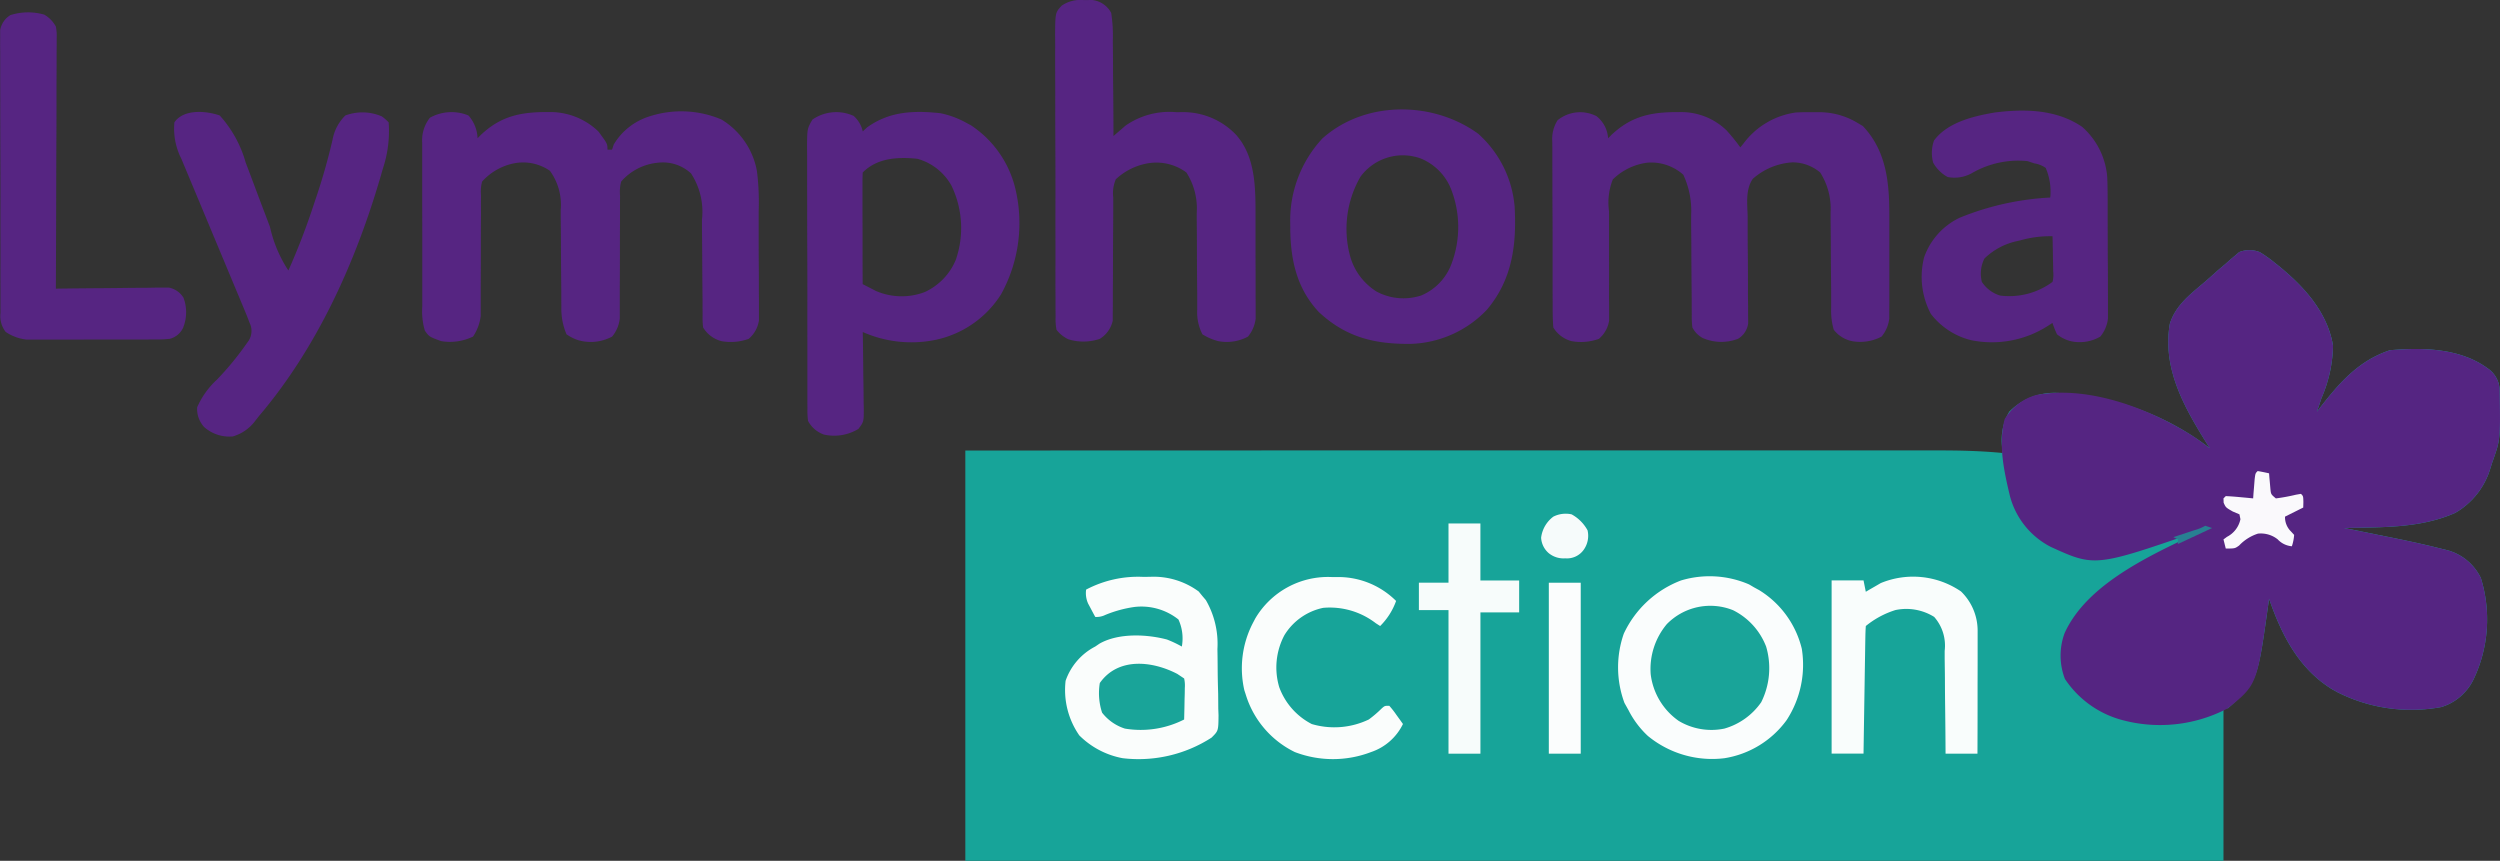
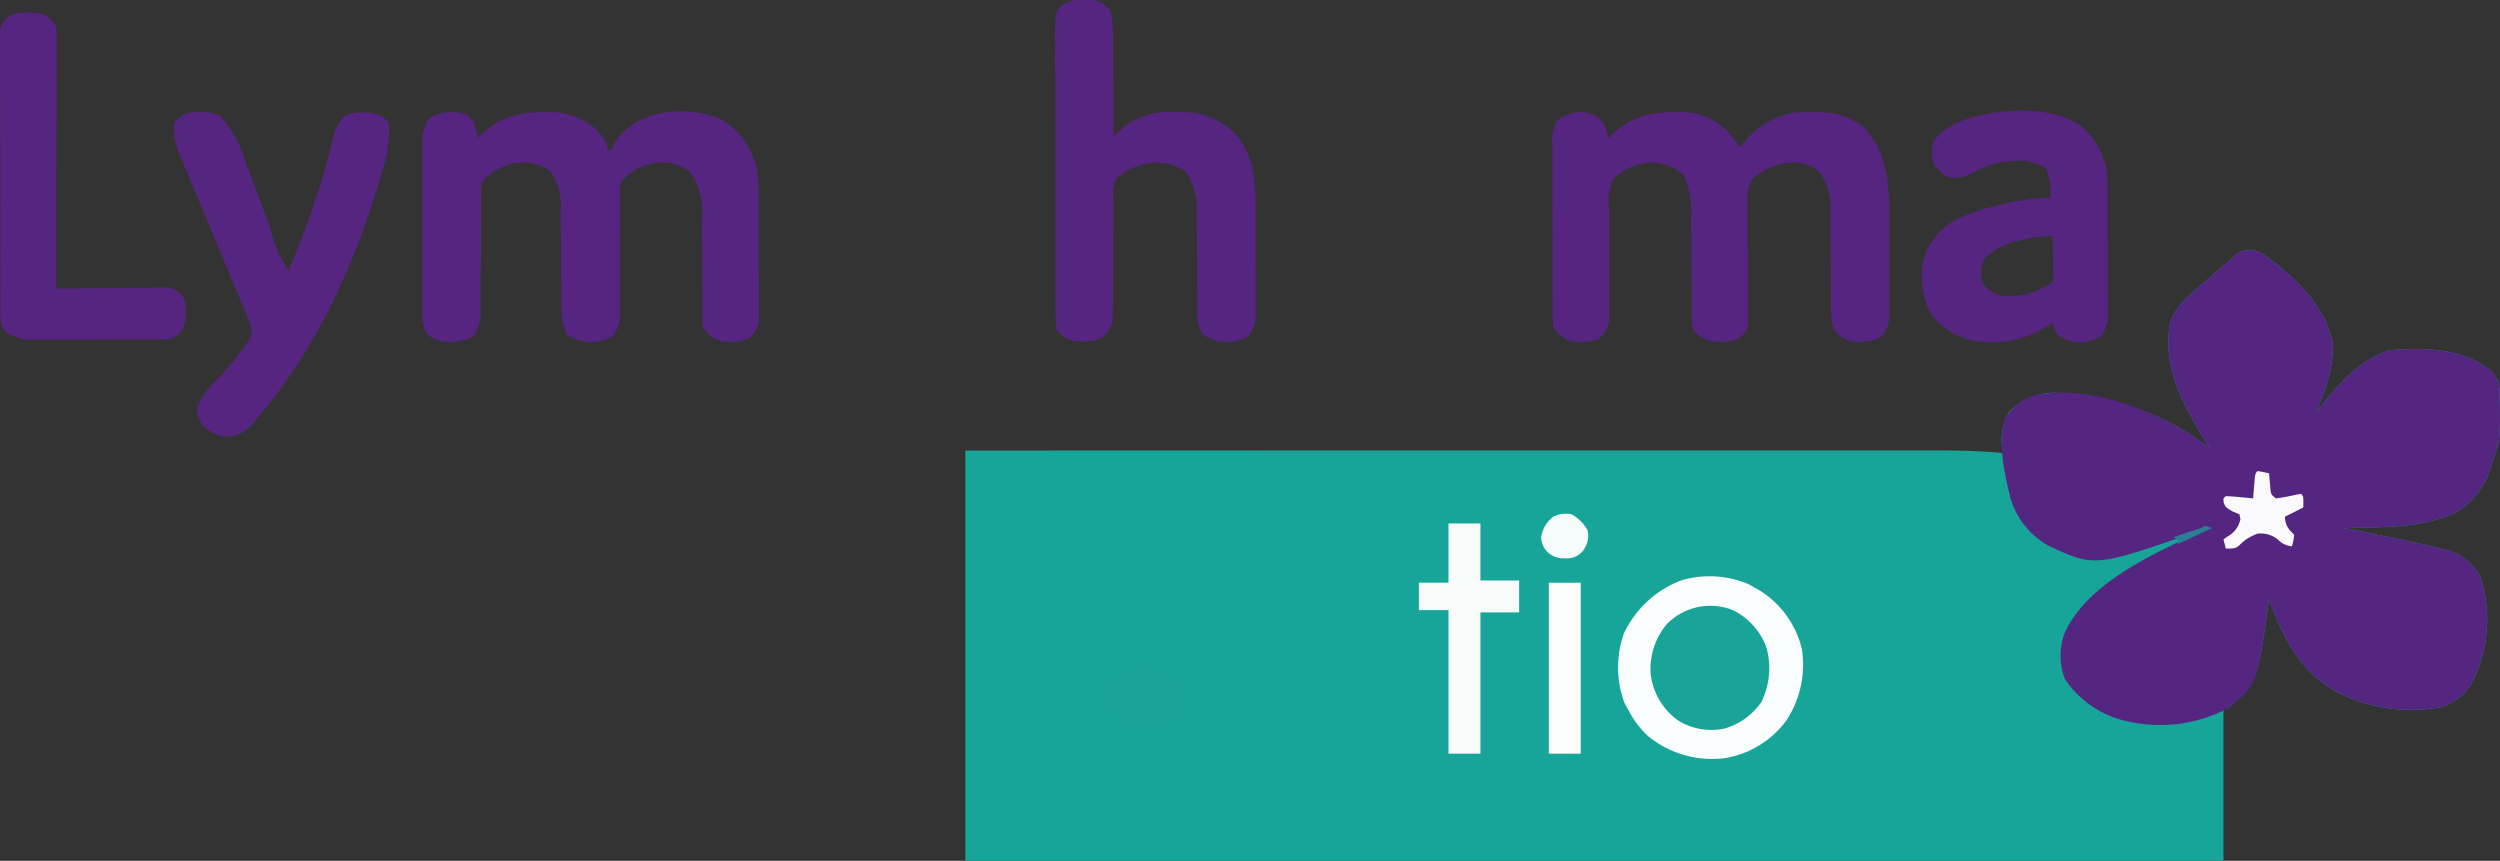
<svg xmlns="http://www.w3.org/2000/svg" width="227.998" height="78.504" viewBox="0 0 227.998 78.504">
  <rect x="0" y="0" width="227.998" height="78.504" fill="#333333" stroke="none" />
  <g id="logo" transform="translate(-41.48 -106.336)">
    <path id="Path_3305" data-name="Path 3305" d="M-449.931-.749a11.787,11.787,0,0,1,1.351.961l.357.286c2.314,1.881,4.456,4.23,4.957,7.275a12.547,12.547,0,0,1-1.052,4.781l-.243.73-.173.517.283-.374c1.8-2.314,3.536-4.294,6.368-5.238,3.022-.266,6.414-.194,8.938,1.663a2.471,2.471,0,0,1,1.073,1.906c.076,4.571.076,4.571-.657,6.617l-.175.545a6.983,6.983,0,0,1-3.228,4.106c-3.158,1.406-6.717,1.3-10.108,1.377l.6.12q1.125.226,2.249.456l.964.195c1.664.334,3.324.681,4.969,1.1l.731.183a4.8,4.8,0,0,1,2.941,2.5,12.707,12.707,0,0,1-.67,9.263,4.851,4.851,0,0,1-2.922,2.507,14.9,14.9,0,0,1-9.486-1.35l-.461-.257c-3.065-1.863-4.643-4.988-5.775-8.265l-.06.437c-1,7.139-1,7.139-3.682,9.54h-.416V54.752H-568V17.335q17.488-.007,34.976-.011h4.96l13.31,0,13.659,0,8.427,0H-479.4c2,0,3.979.039,5.976.234-.007-.161-.013-.321-.02-.487A5.16,5.16,0,0,1-472.8,13.8a5.812,5.812,0,0,1,4.235-1.728A24.562,24.562,0,0,1-454.5,17.127l-.358-.565c-2.043-3.279-3.978-6.787-3.292-10.777.511-1.668,1.832-2.675,3.119-3.765.414-.352.816-.717,1.22-1.08q.382-.326.766-.65l.419-.372.425-.356.371-.318A2.478,2.478,0,0,1-449.931-.749Zm4.573,15.174.208.416Z" transform="translate(697.517 130.089)" fill="#17a499" />
    <path id="Path_3306" data-name="Path 3306" d="M-89.724-.749a11.781,11.781,0,0,1,1.351.961l.357.286c2.314,1.881,4.456,4.23,4.957,7.275a12.546,12.546,0,0,1-1.052,4.781l-.243.73-.173.517.283-.374c1.8-2.314,3.536-4.294,6.368-5.238,3.022-.266,6.414-.194,8.938,1.663a2.471,2.471,0,0,1,1.073,1.906c.076,4.571.076,4.571-.657,6.617l-.175.545a6.982,6.982,0,0,1-3.228,4.106c-3.158,1.406-6.717,1.3-10.108,1.377l.6.12q1.125.226,2.249.456l.964.195c1.664.334,3.324.681,4.969,1.1l.731.183a4.8,4.8,0,0,1,2.941,2.5,12.707,12.707,0,0,1-.67,9.263,4.851,4.851,0,0,1-2.922,2.507,14.9,14.9,0,0,1-9.486-1.35l-.461-.257c-3.065-1.863-4.643-4.988-5.775-8.265l-.06.437c-1.033,7.388-1.033,7.388-3.682,9.54a13.264,13.264,0,0,1-9.832,1.033,9.08,9.08,0,0,1-5.044-3.7,5.907,5.907,0,0,1-.026-4.183c2.179-4.791,8.607-7.433,13.031-9.575l-.408.143c-9.84,3.417-9.84,3.417-13.889,1.572a7.29,7.29,0,0,1-3.735-4.69c-.536-2.247-1.065-4.688-.468-6.964a4.9,4.9,0,0,1,2.884-2.2c4.8-.9,10.428,1.274,14.414,3.833.478.332.948.67,1.41,1.026l-.358-.565c-2.043-3.279-3.978-6.787-3.292-10.777.511-1.668,1.832-2.675,3.119-3.765.414-.352.816-.717,1.22-1.08q.382-.326.767-.65l.419-.372L-92-.437l.371-.318A2.478,2.478,0,0,1-89.724-.749Zm4.573,15.174.208.416Z" transform="translate(337.31 130.089)" fill="#552582" />
    <path id="Path_3307" data-name="Path 3307" d="M-16.156-1.416A3.293,3.293,0,0,1-15.324.663l.283-.289c1.845-1.76,3.7-2.119,6.175-2.1A6.341,6.341,0,0,1-4.307.039c.831,1.124.831,1.124.831,1.663h.416l.157-.473A5.793,5.793,0,0,1,.253-1.3a9.389,9.389,0,0,1,6.657.247,6.94,6.94,0,0,1,3.244,4.706,22.66,22.66,0,0,1,.159,3.67q0,.454,0,.908,0,.947,0,1.895c0,.808.006,1.616.013,2.424q.007.936.005,1.872,0,.447.006.894c0,.416,0,.833,0,1.249,0,.236,0,.473,0,.716a2.711,2.711,0,0,1-.934,1.674,4.805,4.805,0,0,1-2.494.208,2.759,2.759,0,0,1-1.663-1.247A7.56,7.56,0,0,1,5.2,16.787l-.006-.7c0-.25,0-.5,0-.758q-.008-.794-.016-1.588-.009-1.252-.015-2.5-.007-1.208-.021-2.416c0-.371,0-.371,0-.75a6.368,6.368,0,0,0-1-4.209A3.779,3.779,0,0,0,1.157,2.89,5.059,5.059,0,0,0-2.229,4.612a3.712,3.712,0,0,0-.1,1.28l-.006.784,0,.417c0,.433,0,.865,0,1.3q-.008,1.144-.006,2.288,0,1.83-.012,3.66c0,.425,0,.85,0,1.276l0,.786v.69a3.1,3.1,0,0,1-.7,1.656,4.111,4.111,0,0,1-3.118.319,4.016,4.016,0,0,1-1.039-.527,5.909,5.909,0,0,1-.472-2.476l-.006-.719c0-.253,0-.507,0-.768q-.008-.81-.016-1.619-.01-1.273-.015-2.545c0-.82-.013-1.641-.021-2.461,0-.253,0-.507,0-.768a5.248,5.248,0,0,0-.988-3.558A4.309,4.309,0,0,0-12,2.949a5.321,5.321,0,0,0-2.91,1.663,3.592,3.592,0,0,0-.1,1.258l-.006.77.005.829q0,.427-.006.854-.008,1.124-.006,2.248,0,1.8-.012,3.593c0,.417,0,.834,0,1.251l0,.773c0,.224,0,.447,0,.678a4.289,4.289,0,0,1-.7,1.881,4.837,4.837,0,0,1-2.91.416c-1.088-.4-1.088-.4-1.486-.955a6.334,6.334,0,0,1-.234-2.219l0-.524q0-.856,0-1.713,0-.6,0-1.191,0-1.248,0-2.5,0-1.6-.007-3.2,0-1.23,0-2.46,0-.59,0-1.179c0-.55,0-1.1,0-1.649l0-.491a3.3,3.3,0,0,1,.706-2.294A4.049,4.049,0,0,1-16.156-1.416Z" transform="translate(100.357 118.283)" fill="#562582" />
    <path id="Path_3308" data-name="Path 3308" d="M-15.413-1.418A2.779,2.779,0,0,1-14.36.6l.283-.289c1.843-1.758,3.7-2.124,6.176-2.1A5.937,5.937,0,0,1-3.564-.132,17.662,17.662,0,0,1-2.3,1.427l.274-.335A7.179,7.179,0,0,1,2.758-1.755c.493-.027.98-.034,1.473-.027l.523,0A6.771,6.771,0,0,1,8.3-.86l.572.338C11.071,1.8,11.3,4.735,11.29,7.8q0,.424,0,.848,0,.879,0,1.759c0,.749,0,1.5,0,2.248q0,.872,0,1.743c0,.41,0,.82,0,1.23l-.006.755c0,.218,0,.437,0,.662a3.152,3.152,0,0,1-.7,1.635,4.168,4.168,0,0,1-2.7.416,2.836,2.836,0,0,1-1.663-1.039,6.21,6.21,0,0,1-.237-1.987l0-.7,0-.757q-.007-.795-.015-1.589-.011-1.251-.016-2.5c0-.806-.012-1.611-.021-2.417V7.35a6.128,6.128,0,0,0-.952-3.637,3.914,3.914,0,0,0-2.494-.922A5.989,5.989,0,0,0-1.167,4.3c-.68,1-.487,2.289-.464,3.452q0,.442,0,.883c0,.773,0,1.545.012,2.318q.019,1.857.015,3.714c0,.432.007.863.014,1.295l0,.795.008.7a1.921,1.921,0,0,1-.93,1.428,4.271,4.271,0,0,1-3.2-.065,2.245,2.245,0,0,1-.961-.974,8.1,8.1,0,0,1-.056-1.17l-.006-.728v-.787q-.006-.613-.012-1.226-.014-1.511-.019-3.022,0-.847-.013-1.694-.008-.8-.008-1.594A7.759,7.759,0,0,0-7.5,3.921a4.391,4.391,0,0,0-3.28-1.1,5.5,5.5,0,0,0-3.148,1.527,5.75,5.75,0,0,0-.346,2.905c.005.432,0,.863,0,1.3,0,.916,0,1.833,0,2.749q.007,1.594,0,3.187c0,.424,0,.849.008,1.273l0,.784,0,.688a2.723,2.723,0,0,1-.932,1.654,4.805,4.805,0,0,1-2.494.208,2.759,2.759,0,0,1-1.663-1.247c-.043-.585-.061-1.149-.06-1.733l0-.536q-.006-.878-.005-1.756,0-.61,0-1.22,0-1.28,0-2.559,0-1.64-.013-3.279-.007-1.26-.005-2.521,0-.6-.006-1.209c0-.564,0-1.127,0-1.691l-.007-.5a3.156,3.156,0,0,1,.491-1.9A3.266,3.266,0,0,1-15.413-1.418Z" transform="translate(202.496 118.351)" fill="#562582" />
-     <path id="Path_3309" data-name="Path 3309" d="M-16.254-1.368A2.642,2.642,0,0,1-15.423.048l.39-.364c2.046-1.473,4.233-1.554,6.678-1.3a8.181,8.181,0,0,1,2.287.831l.5.267A9.606,9.606,0,0,1-1.548,5.1a13.437,13.437,0,0,1-1.268,9.814,9.337,9.337,0,0,1-6.106,4.17,10.958,10.958,0,0,1-6.5-.741l.013.75q.023,1.378.032,2.757.006.6.017,1.193c.01.572.015,1.143.018,1.715l.013.538c0,1.237,0,1.237-.489,1.883a4.292,4.292,0,0,1-3.139.518,2.624,2.624,0,0,1-1.455-1.247,6.961,6.961,0,0,1-.056-1.086l-.005-.682c0-.247,0-.494,0-.748l0-.788q0-1.07,0-2.14,0-.893,0-1.787-.005-2.108,0-4.216,0-2.174-.011-4.348-.008-1.867-.007-3.734,0-1.115-.005-2.23c0-.829,0-1.658,0-2.487l-.007-.746c.013-1.658.013-1.658.491-2.491A3.83,3.83,0,0,1-16.254-1.368Zm.831,5.158c-.019.319-.024.639-.024.959,0,.2,0,.408,0,.618l0,.672c0,.226,0,.452,0,.684q0,1.087.006,2.173,0,.735,0,1.469,0,1.805.01,3.61.389.2.78.4l.438.227a5.931,5.931,0,0,0,4.433.1,5.582,5.582,0,0,0,2.845-2.949,8.866,8.866,0,0,0-.4-6.763,5.109,5.109,0,0,0-3.112-2.448C-12.211,2.368-14.077,2.444-15.423,3.79Z" transform="translate(135.585 118.274)" fill="#562582" />
    <path id="Path_3310" data-name="Path 3310" d="M-10.025-.031l.754-.008A2.23,2.23,0,0,1-7.53,1.138,13.554,13.554,0,0,1-7.383,3.7l.01.751c.009.79.011,1.58.012,2.37q.007.8.016,1.608.02,1.97.023,3.939l.3-.262.4-.342.392-.34A6.979,6.979,0,0,1-1.58,10.194l.5-.006a6.655,6.655,0,0,1,4.952,2.082c1.824,2.064,1.762,5.023,1.76,7.628q0,.418,0,.836,0,.868,0,1.737,0,1.11.007,2.22,0,.86,0,1.719c0,.4,0,.81.006,1.215l0,.747c0,.216,0,.432,0,.655a3.14,3.14,0,0,1-.7,1.63,4.067,4.067,0,0,1-2.7.416,5.027,5.027,0,0,1-1.455-.624A4.379,4.379,0,0,1,.316,28.21l0-.715v-.767Q.305,25.92.3,25.113.291,23.842.289,22.571c0-.819-.009-1.637-.017-2.456l0-.763a6.05,6.05,0,0,0-.947-3.663A4.593,4.593,0,0,0-4.2,14.858a5.66,5.66,0,0,0-2.91,1.455,3.244,3.244,0,0,0-.234,1.649l0,.784c0,.139,0,.277,0,.42,0,.583-.005,1.166-.009,1.75-.008,1.086-.014,2.172-.014,3.258q0,1.133-.013,2.266,0,.431,0,.862c0,.4,0,.806-.008,1.209l0,.694A2.591,2.591,0,0,1-8.57,30.864a4.659,4.659,0,0,1-2.871.039,2.944,2.944,0,0,1-1.078-.87,5.328,5.328,0,0,1-.082-1.165l-.007-.735c0-.266,0-.533,0-.807s0-.566-.005-.849q-.007-1.154,0-2.308,0-.963,0-1.926-.006-2.272,0-4.545,0-2.344-.011-4.688-.01-2.013-.008-4.025,0-1.2-.006-2.4-.007-1.131,0-2.261c0-.408,0-.816-.007-1.224.019-2,.019-2,.62-2.64A3.056,3.056,0,0,1-10.025-.031Z" transform="translate(150.35 106.375)" fill="#562582" />
-     <path id="Path_3311" data-name="Path 3311" d="M-65.326-8.437A10.047,10.047,0,0,1-62-1.785c.19,3.481-.21,6.656-2.533,9.406a9.995,9.995,0,0,1-6.906,3.108c-3.335.043-5.959-.606-8.423-2.907-2.029-2.175-2.578-4.782-2.6-7.659,0-.2,0-.4-.006-.6A10.987,10.987,0,0,1-79.535-8C-75.639-11.482-69.462-11.436-65.326-8.437ZM-76.068-4.5a9.53,9.53,0,0,0-.954,7.165,5.558,5.558,0,0,0,2.459,3.31,5.2,5.2,0,0,0,4.053.338,5.016,5.016,0,0,0,2.767-2.923,9.483,9.483,0,0,0-.078-6.834,5.011,5.011,0,0,0-2.762-2.741A4.786,4.786,0,0,0-76.068-4.5Z" transform="translate(241.613 126.967)" fill="#562582" />
    <path id="Path_3312" data-name="Path 3312" d="M-15.889-1.227a10.733,10.733,0,0,1,2.372,4.305l.241.635q.378,1,.752,2t.754,1.993q.234.618.466,1.236a11.951,11.951,0,0,0,1.677,3.969,62.506,62.506,0,0,0,2.3-5.963l.135-.407A56.378,56.378,0,0,0-5.6.991,4.133,4.133,0,0,1-4.431-1.227a4.453,4.453,0,0,1,3.339.091A5.246,5.246,0,0,1-.481-.6a10.873,10.873,0,0,1-.533,4.235l-.172.6c-2.282,7.866-5.8,15.7-11.144,21.977l-.428.549a3.867,3.867,0,0,1-1.937,1.283,3.459,3.459,0,0,1-2.6-.844,2.426,2.426,0,0,1-.65-1.819,7.528,7.528,0,0,1,1.793-2.507,26.708,26.708,0,0,0,2.429-2.9l.465-.65a1.646,1.646,0,0,0,.093-1.637c-.211-.575-.446-1.139-.684-1.7l-.211-.508q-.344-.825-.69-1.648l-.476-1.142q-.613-1.471-1.229-2.94-.9-2.162-1.805-4.326l-.608-1.456-.37-.885-.169-.4A6.036,6.036,0,0,1-20.021-.6C-19.192-1.828-17.136-1.661-15.889-1.227Z" transform="translate(77.407 118.094)" fill="#562582" />
    <path id="Path_3313" data-name="Path 3313" d="M-55.763-5.653A6.807,6.807,0,0,1-53.477-1.08q.03.682.033,1.365l.006.809q0,.433,0,.866l0,.444q0,1.162.006,2.325,0,1.2.012,2.4.006.924.005,1.848,0,.442.005.883c0,.412,0,.824,0,1.236,0,.351,0,.351,0,.709a3.1,3.1,0,0,1-.7,1.669,3.738,3.738,0,0,1-2.7.416,3.308,3.308,0,0,1-1.247-.624,9.414,9.414,0,0,1-.416-1.039l-.4.258A9.443,9.443,0,0,1-65.93,13.79a6.62,6.62,0,0,1-3.63-2.385,7.216,7.216,0,0,1-.618-5.158A6.3,6.3,0,0,1-66.91,2.623,25.287,25.287,0,0,1-58.673.791a5.45,5.45,0,0,0-.416-2.7,2.437,2.437,0,0,0-1.039-.416l-.624-.208A8.463,8.463,0,0,0-65.78-1.457a3.247,3.247,0,0,1-2.248.377,3.328,3.328,0,0,1-1.325-1.312,3.384,3.384,0,0,1,.078-2.014c1.219-1.665,3.623-2.235,5.547-2.559C-61-7.309-58.111-7.257-55.763-5.653ZM-61.376,4.689l-.432.1a6.128,6.128,0,0,0-2.868,1.564,3.048,3.048,0,0,0-.234,2.131,3.039,3.039,0,0,0,1.663,1.247,6.637,6.637,0,0,0,4.781-1.247,2.626,2.626,0,0,0,.061-.95l-.006-.564-.016-.59-.009-.6q-.011-.729-.03-1.458A9.817,9.817,0,0,0-61.376,4.689Z" transform="translate(287.135 123.56)" fill="#562582" />
    <path id="Path_3314" data-name="Path 3314" d="M-45.535-2.838l.443.261.488.267a8.67,8.67,0,0,1,3.877,5.345,9.239,9.239,0,0,1-1.39,6.509,8.692,8.692,0,0,1-5.677,3.469,9.231,9.231,0,0,1-6.974-2.034,8.365,8.365,0,0,1-1.756-2.331l-.377-.676a9.33,9.33,0,0,1-.061-6.321A9.5,9.5,0,0,1-51.744-3.2,9.067,9.067,0,0,1-45.535-2.838Z" transform="translate(246.531 162.473)" fill="#fafdfd" />
    <path id="Path_3315" data-name="Path 3315" d="M-15.363-.773A2.746,2.746,0,0,1-14.3.318a4.137,4.137,0,0,1,.075,1.008l0,.613-.007.668c0,.35,0,.35,0,.707,0,.772-.005,1.543-.01,2.315q0,.8,0,1.6,0,1.9-.013,3.792-.01,2.159-.014,4.318-.01,4.44-.031,8.88l.4-.006q2.084-.028,4.168-.04.778-.006,1.556-.017c.745-.01,1.49-.015,2.235-.018l.7-.013h.656L-4,24.123a1.988,1.988,0,0,1,1.342.931,3.773,3.773,0,0,1-.052,2.767,1.855,1.855,0,0,1-1.2.974,10.6,10.6,0,0,1-1.334.057l-.82.006h-.885l-.91,0q-.954,0-1.907,0-1.219,0-2.438.007-.94,0-1.88,0-.449,0-.9,0c-.42,0-.84,0-1.259,0h-.723a4.239,4.239,0,0,1-1.912-.7,2.353,2.353,0,0,1-.471-1.735l-.005-.7c0-.253,0-.506,0-.767l0-.807q-.006-1.1,0-2.193,0-.915,0-1.83-.005-2.159,0-4.318,0-2.228-.011-4.455-.008-1.912-.007-3.824,0-1.142-.005-2.284c0-.849,0-1.7,0-2.547l-.007-.765.005-.7c0-.2,0-.4,0-.608a1.985,1.985,0,0,1,.935-1.361A5.34,5.34,0,0,1-15.363-.773Z" transform="translate(60.875 108.442)" fill="#562582" />
-     <path id="Path_3316" data-name="Path 3316" d="M-27.284-.034l.635-.009A6.935,6.935,0,0,1-22.25,1.3l.319.393.33.387a7.959,7.959,0,0,1,1.056,4.461l.011.655q.009.682.012,1.364c.006.695.025,1.388.045,2.083q.006.665.01,1.329l.023.626c-.014,1.407-.014,1.407-.636,2.026A12.277,12.277,0,0,1-29.193,16.5a7.542,7.542,0,0,1-3.949-2.079A7.251,7.251,0,0,1-34.39,9.437a5.575,5.575,0,0,1,2.7-3.118l.384-.261c1.724-.984,4.281-.874,6.154-.382a10.439,10.439,0,0,1,1.361.643A4.124,4.124,0,0,0-24.1,3.851a5.427,5.427,0,0,0-4.016-1.142,11.008,11.008,0,0,0-2.657.727,1.8,1.8,0,0,1-.914.182q-.211-.388-.416-.78l-.234-.438a2.308,2.308,0,0,1-.182-1.276A10.151,10.151,0,0,1-27.284-.034Z" transform="translate(173.053 158.982)" fill="#fafdfc" />
-     <path id="Path_3317" data-name="Path 3317" d="M-45-5.209a4.982,4.982,0,0,1,1.519,3.524v.631c0,.356,0,.356,0,.719l0,.769v.792q0,1.039-.005,2.078,0,1.062,0,2.124,0,2.081-.01,4.161h-2.91l-.006-1.011q-.012-1.858-.037-3.717-.009-.8-.013-1.608c0-.771-.014-1.542-.025-2.313,0-.239,0-.478,0-.725a3.958,3.958,0,0,0-.957-3.1,4.814,4.814,0,0,0-3.534-.624,8.065,8.065,0,0,0-2.7,1.455c-.026.363-.037.728-.043,1.092l-.013.706-.011.768-.013.782q-.017,1.031-.032,2.062-.016,1.051-.033,2.1-.033,2.064-.064,4.128h-2.91v-15.8h2.91l.208,1.039.373-.22.5-.287.49-.285A7.739,7.739,0,0,1-45-5.209Z" transform="translate(265.319 165.482)" fill="#f9fdfc" />
    <path id="Path_3318" data-name="Path 3318" d="M-28.7-1.481a6.18,6.18,0,0,1,3.014,3.324,6.943,6.943,0,0,1-.451,5.066A6.141,6.141,0,0,1-29.5,9.315a5.812,5.812,0,0,1-4.157-.7,6.085,6.085,0,0,1-2.559-4.255A6.371,6.371,0,0,1-34.75-.208,5.546,5.546,0,0,1-28.7-1.481Z" transform="translate(228.238 163.469)" fill="#19a499" />
-     <path id="Path_3319" data-name="Path 3319" d="M-31.155,0l.552,0a7.464,7.464,0,0,1,5.32,2.18,6.1,6.1,0,0,1-1.455,2.287l-.4-.258a6.874,6.874,0,0,0-4.793-1.4A5.446,5.446,0,0,0-35.468,5.3a6.278,6.278,0,0,0-.473,4.743,6.16,6.16,0,0,0,2.967,3.364,7.278,7.278,0,0,0,5.2-.416,10.087,10.087,0,0,0,1.169-1c.286-.251.286-.251.7-.251a8.026,8.026,0,0,1,.65.831l.339.468.258.364a4.993,4.993,0,0,1-2.91,2.559,9.717,9.717,0,0,1-6.95,0A8.632,8.632,0,0,1-39,10.7l-.122-.373a8.976,8.976,0,0,1,.745-6.071l.253-.482A7.7,7.7,0,0,1-31.155,0Z" transform="translate(194.086 158.962)" fill="#fafdfc" />
    <path id="Path_3320" data-name="Path 3320" d="M-10.3,0h2.91V5.2h3.534v2.91H-7.388V20.995H-10.3V7.9H-13V5.4h2.7Z" transform="translate(183.882 154.076)" fill="#f7fcfb" />
    <path id="Path_3321" data-name="Path 3321" d="M0,0H2.91V15.59H0Z" transform="translate(182.731 159.48)" fill="#fbfdfd" />
    <path id="Path_3322" data-name="Path 3322" d="M-27.206-3.523l.624.416a2.88,2.88,0,0,1,.061.859l-.006.507-.016.53-.009.535c-.007.437-.019.873-.03,1.31a8.729,8.729,0,0,1-5.4.831A4.27,4.27,0,0,1-34.066.01a5.711,5.711,0,0,1-.208-2.7C-32.611-5.06-29.493-4.713-27.206-3.523Z" transform="translate(176.055 171.319)" fill="#19a499" />
    <path id="Path_3323" data-name="Path 3323" d="M-11.882,0q.522.089,1.039.208l.031.395.047.515.044.512c.051.492.051.492.5.866a17.083,17.083,0,0,0,1.832-.338l.455-.078c.208.208.208.208.221.741l-.013.507-1.663.831a1.817,1.817,0,0,0,.546,1.351l.286.312A4.092,4.092,0,0,1-8.764,6.86a1.991,1.991,0,0,1-1.3-.637,2.478,2.478,0,0,0-1.794-.515,4.064,4.064,0,0,0-1.717,1.086c-.387.273-.387.273-1.218.273L-15,6.236-14.682,6a2.337,2.337,0,0,0,1.228-1.609l-.091-.442-.611-.26c-.637-.364-.637-.364-.831-.805L-15,2.494l.208-.208c.421.019.841.051,1.26.091l.7.064.538.053L-12.26,2l.053-.637.051-.636C-12.09.208-12.09.208-11.882,0Z" transform="translate(259.26 149.295)" fill="#faf9fc" />
    <path id="Path_3324" data-name="Path 3324" d="M-10.595-.183A3.657,3.657,0,0,1-9.14,1.273,2.2,2.2,0,0,1-9.529,3.1a1.869,1.869,0,0,1-1.65.728,2.121,2.121,0,0,1-1.481-.455,1.988,1.988,0,0,1-.715-1.429A2.822,2.822,0,0,1-12.258.025,2.506,2.506,0,0,1-10.595-.183Z" transform="translate(195.404 153.427)" fill="#f6fbfb" />
    <path id="Path_3325" data-name="Path 3325" d="M-11.09,0l.624.208-3.118,1.455V1.247L-14,1.039l.531-.175.69-.228.687-.227A4.148,4.148,0,0,0-11.09,0Z" transform="translate(253.687 154.284)" fill="#288092" />
  </g>
</svg>